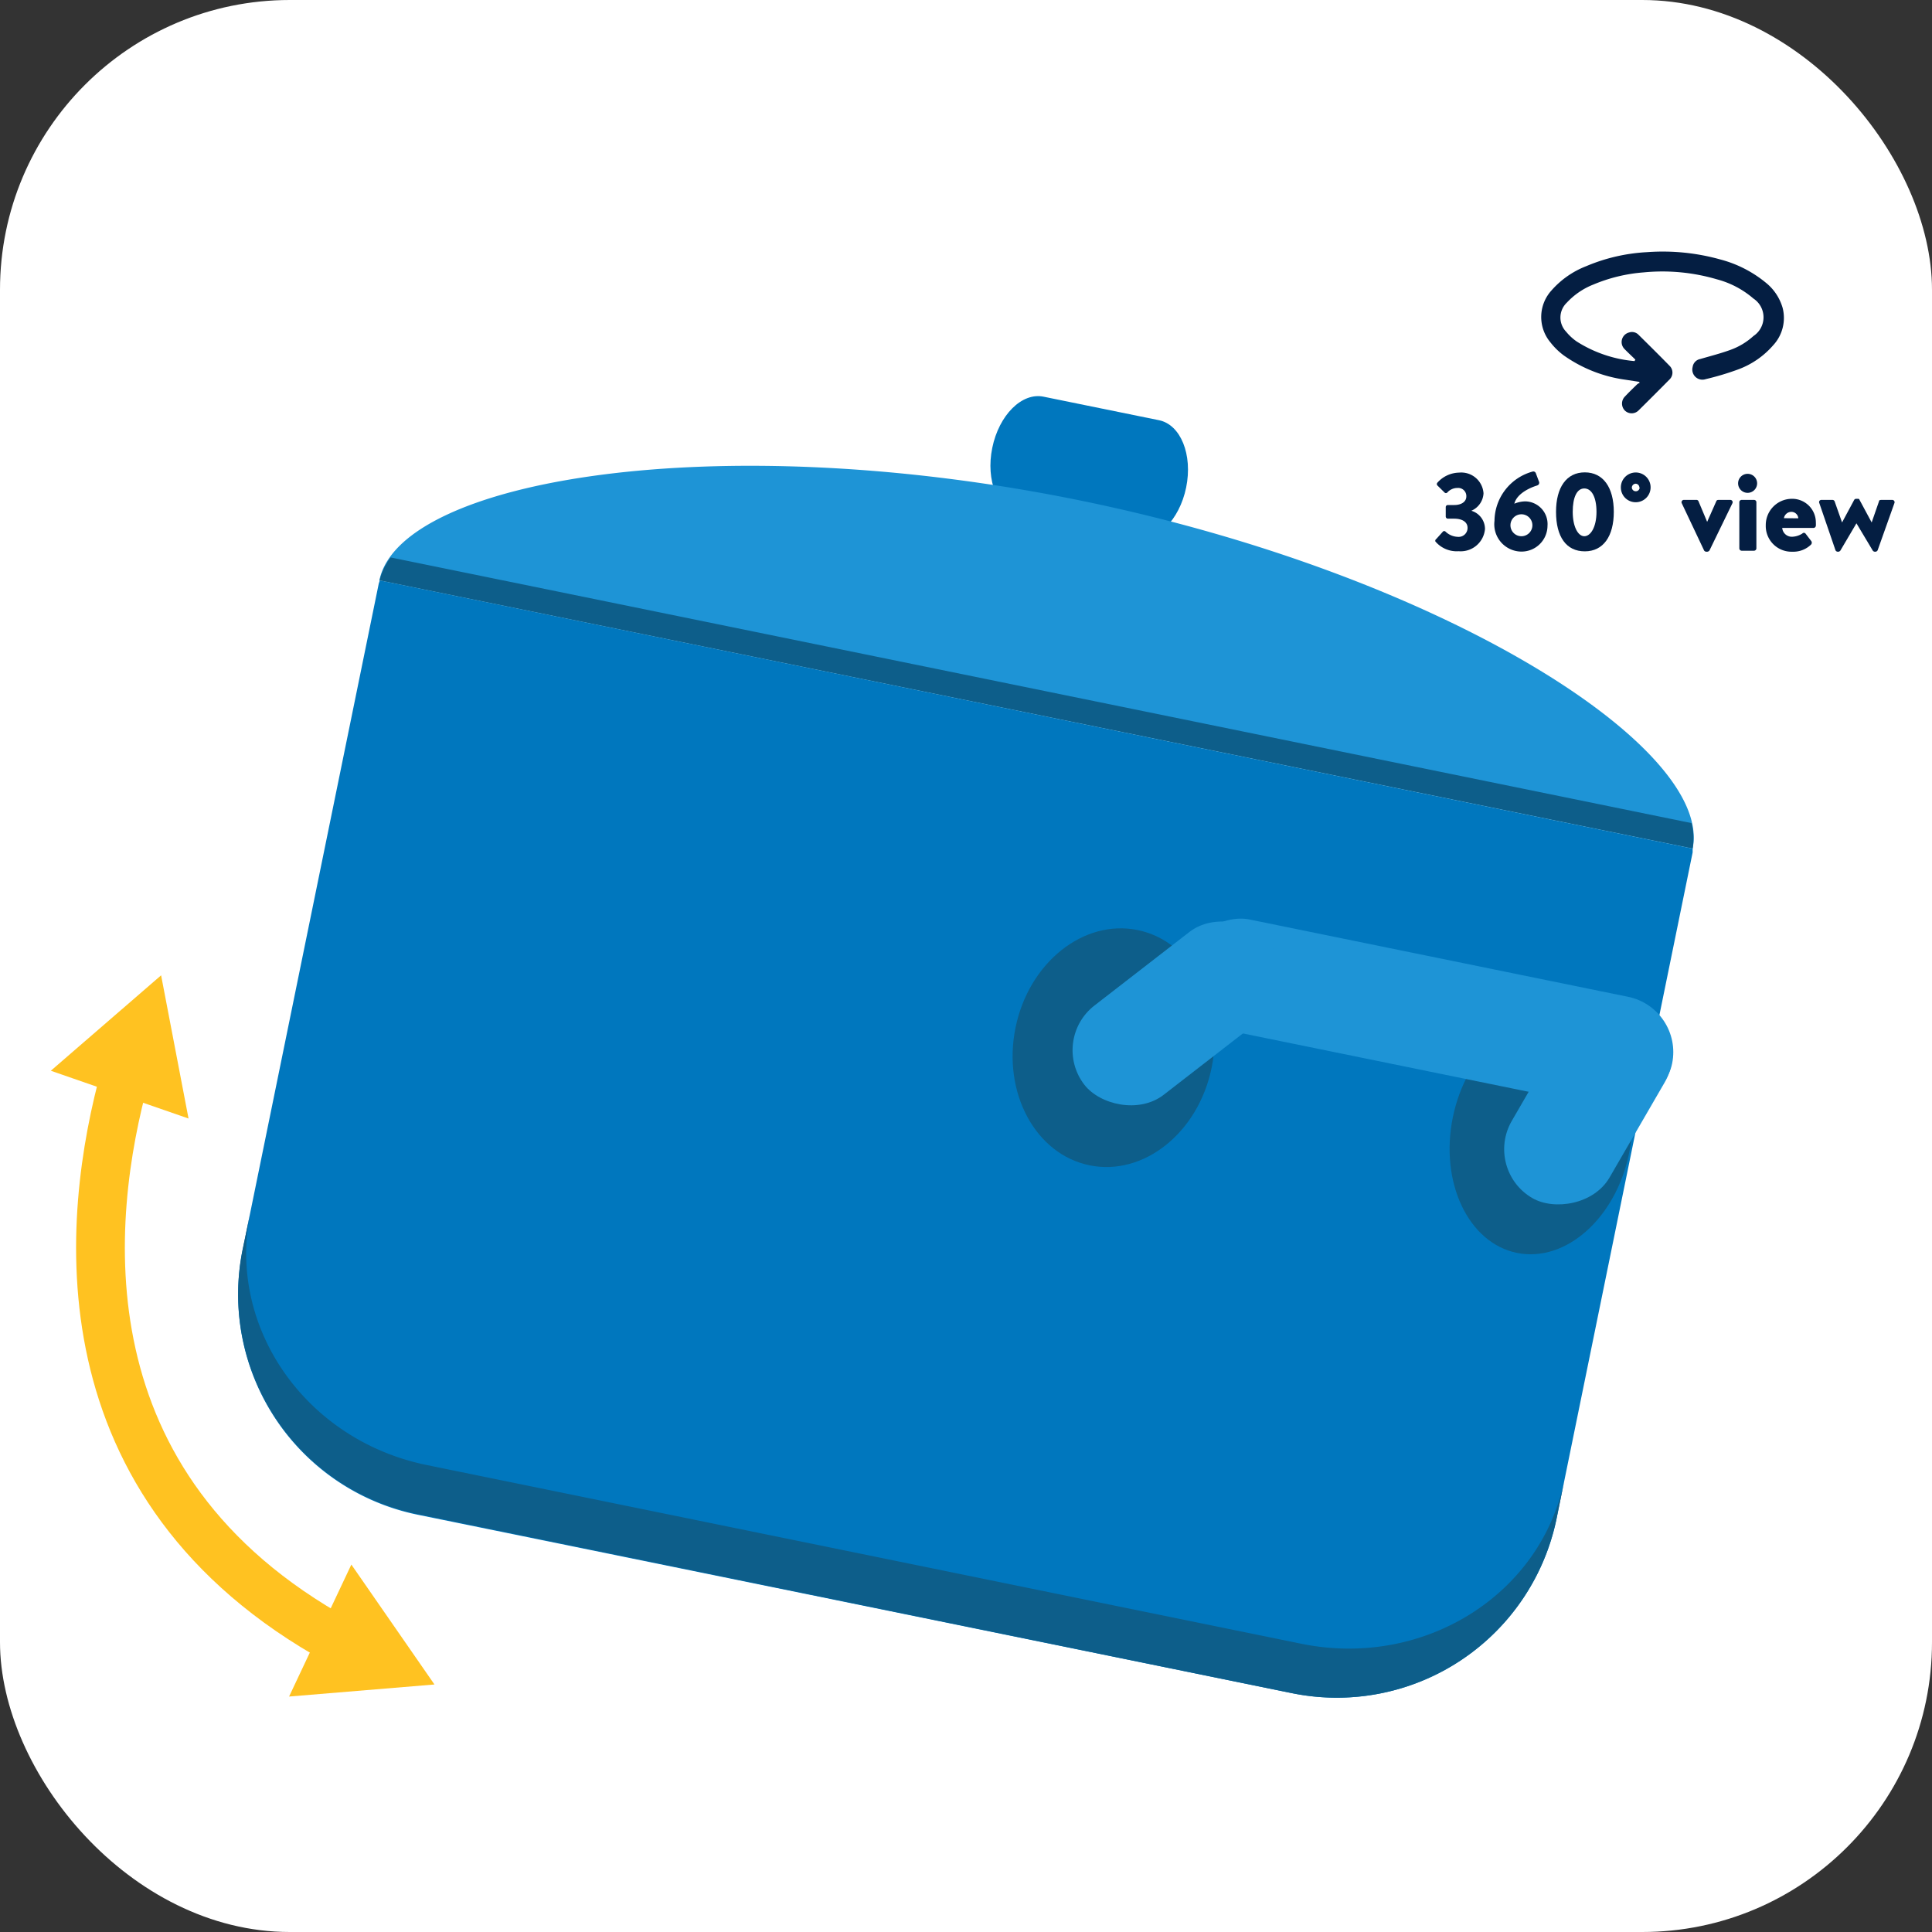
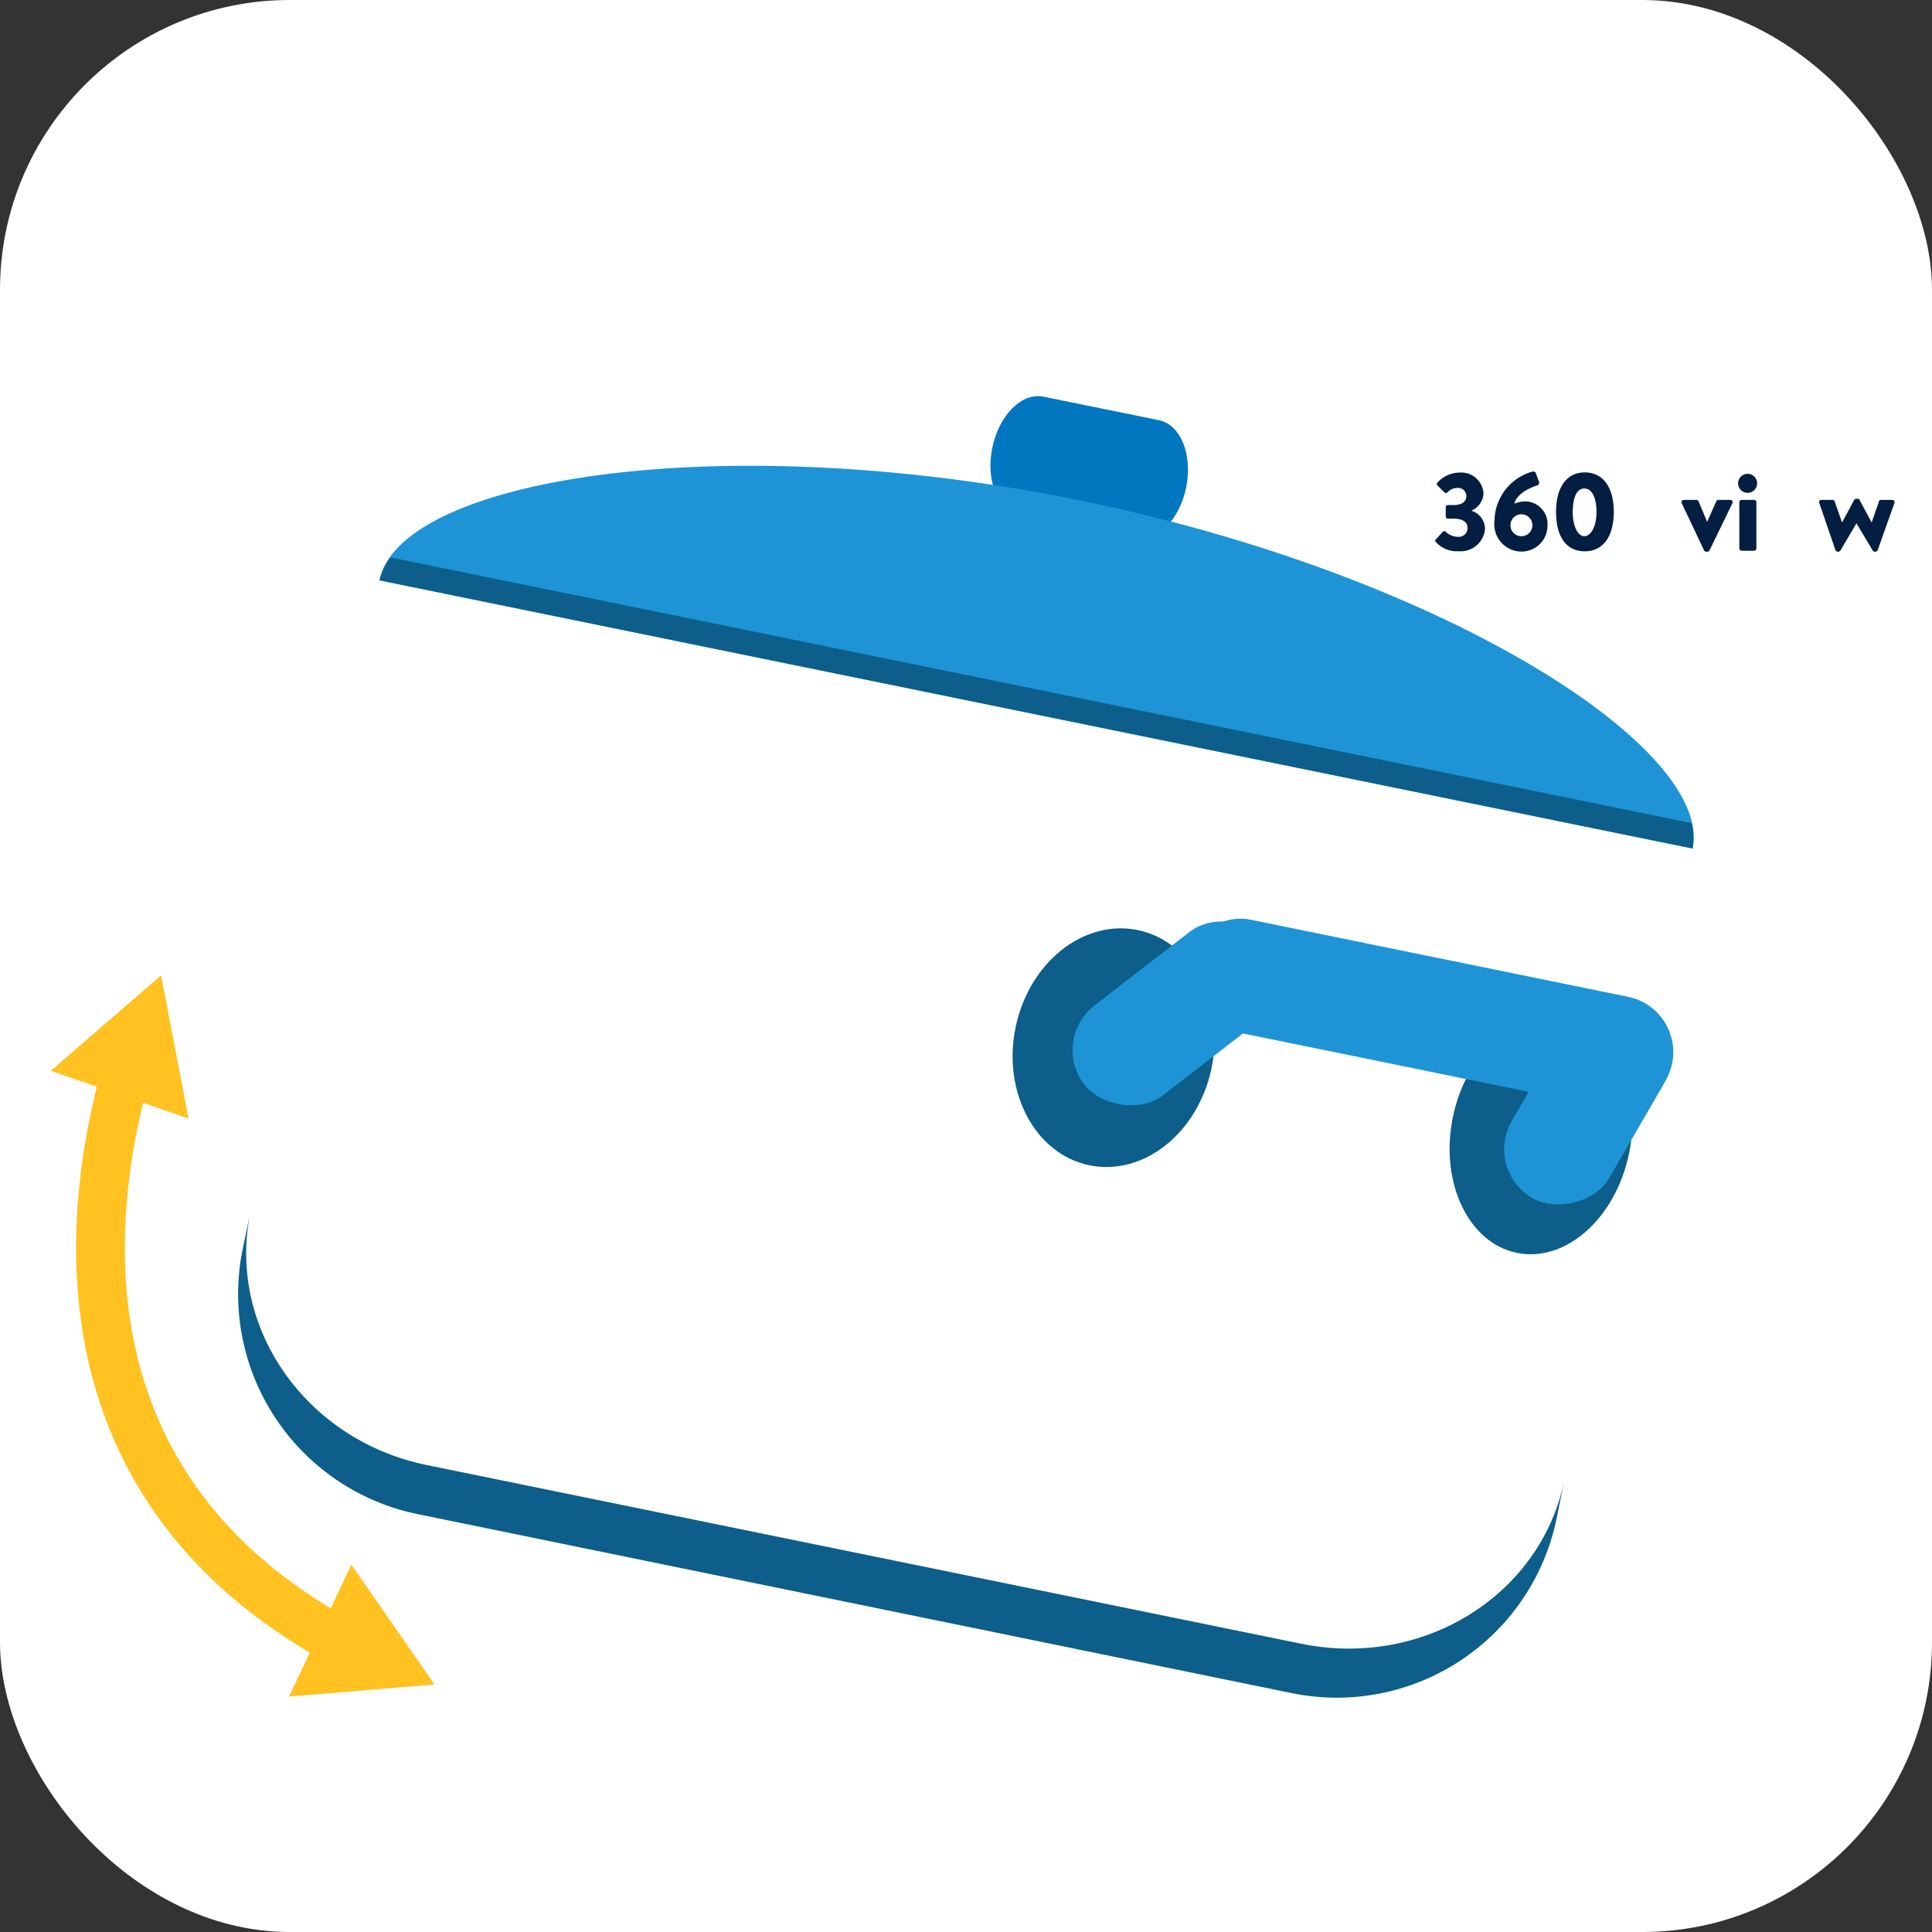
<svg xmlns="http://www.w3.org/2000/svg" viewBox="0 0 158.53 158.53">
  <rect x="0" y="0" width="158.53" height="158.53" fill="#333333" stroke="none" />
  <defs>
    <style>.cls-1{fill:#fff;}.cls-2{fill:#041e42;}.cls-3{fill:#0077be;}.cls-4{fill:#0d5e8a;}.cls-5{fill:#1e94d6;}.cls-6{fill:none;stroke:#ffc221;stroke-linecap:round;stroke-linejoin:round;stroke-width:4px;}.cls-7{fill:#ffc221;}</style>
  </defs>
  <title>360 view pot</title>
  <g id="Layer_2" data-name="Layer 2">
    <g id="Layer_27" data-name="Layer 27">
      <rect class="cls-1" width="158.53" height="158.53" rx="23.78" />
-       <path class="cls-2" d="M134.19,29.51c-.29-.29-.6-.57-.89-.87a.81.81,0,0,1,.38-1.36.75.75,0,0,1,.78.2c.85.84,1.7,1.68,2.54,2.54a.78.78,0,0,1,0,1.11c-.85.86-1.7,1.71-2.56,2.56a.8.8,0,0,1-1.11,0,.82.82,0,0,1,0-1.15c.32-.34.65-.66,1-1a.8.8,0,0,1,.22-.13l-.06-.08-1.1-.17a11.44,11.44,0,0,1-5.08-2,5.62,5.62,0,0,1-1.1-1.08,3.24,3.24,0,0,1,.09-4.24,7.3,7.3,0,0,1,2.86-2,14.75,14.75,0,0,1,5-1.15,17.53,17.53,0,0,1,6,.6,9.78,9.78,0,0,1,3.74,1.91,4.11,4.11,0,0,1,1.37,2.05,3.3,3.3,0,0,1-.78,3.09,7,7,0,0,1-2.94,2,22.71,22.71,0,0,1-2.59.77.83.83,0,0,1-1.07-1,.77.77,0,0,1,.62-.65c.82-.24,1.65-.45,2.45-.74a5.62,5.62,0,0,0,1.92-1.15,1.84,1.84,0,0,0,0-3.07,7.52,7.52,0,0,0-3-1.58,15.83,15.83,0,0,0-6-.57,13.24,13.24,0,0,0-4.14,1,5.93,5.93,0,0,0-2.18,1.49,1.68,1.68,0,0,0-.05,2.38,4.24,4.24,0,0,0,.85.79,10.52,10.52,0,0,0,4.76,1.62Z" />
      <path class="cls-2" d="M117.85,44.23l.54-.6a.15.15,0,0,1,.23,0,1.53,1.53,0,0,0,1,.42.73.73,0,0,0,.8-.74c0-.46-.41-.75-1.1-.75h-.52a.18.18,0,0,1-.17-.17v-.78a.17.17,0,0,1,.17-.17h.52c.65,0,1-.31,1-.7a.67.67,0,0,0-.74-.7,1.1,1.1,0,0,0-.81.36.16.16,0,0,1-.25,0l-.57-.56a.17.17,0,0,1,0-.24,2.45,2.45,0,0,1,1.78-.82,1.83,1.83,0,0,1,2,1.7,1.65,1.65,0,0,1-1,1.43v0a1.56,1.56,0,0,1,1.12,1.5,2,2,0,0,1-2.16,1.82,2.3,2.3,0,0,1-1.91-.8A.17.17,0,0,1,117.85,44.23Z" />
      <path class="cls-2" d="M125.74,38.7a.22.22,0,0,1,.29.15l.27.72c0,.1,0,.2-.18.27-.43.13-1.64.6-1.86,1.49a2.48,2.48,0,0,1,.88-.19,1.86,1.86,0,0,1,1.84,2,2.13,2.13,0,0,1-2.12,2.12,2.24,2.24,0,0,1-2.23-2.52A4.24,4.24,0,0,1,125.74,38.7Zm-.9,5.3a.9.9,0,0,0,0-1.8.9.9,0,0,0,0,1.8Z" />
      <path class="cls-2" d="M127.68,42c0-2,.85-3.24,2.36-3.24S132.42,40,132.42,42s-.86,3.24-2.38,3.24S127.68,44.05,127.68,42ZM131,42c0-1.21-.4-1.92-1-1.92s-.95.71-.95,1.92S129.48,44,130,44,131,43.25,131,42Z" />
-       <path class="cls-2" d="M133,40a1.22,1.22,0,1,1,1.22,1.21A1.21,1.21,0,0,1,133,40Zm1.52,0a.32.32,0,0,0-.3-.31.33.33,0,0,0-.32.31.32.32,0,0,0,.32.31A.31.31,0,0,0,134.54,40Z" />
      <path class="cls-2" d="M138,41.3a.19.19,0,0,1,.18-.28h1a.18.18,0,0,1,.19.11l.71,1.69h0l.75-1.69c.05-.12.13-.11.28-.11h.86a.19.19,0,0,1,.18.28l-1.88,3.87a.25.25,0,0,1-.18.1H140a.22.22,0,0,1-.17-.1Z" />
      <path class="cls-2" d="M142.62,39.66a.78.78,0,1,1,1.56,0,.78.78,0,0,1-1.56,0Zm.1,1.55a.19.19,0,0,1,.2-.19h1a.19.19,0,0,1,.2.19V45a.2.2,0,0,1-.2.19h-1a.2.2,0,0,1-.2-.19Z" />
-       <path class="cls-2" d="M147,40.93a1.94,1.94,0,0,1,2,1.94,2.45,2.45,0,0,1,0,.27.2.2,0,0,1-.2.18h-2.56a.79.79,0,0,0,.86.72,1.65,1.65,0,0,0,.79-.26.17.17,0,0,1,.26,0l.46.6a.23.23,0,0,1,0,.3,2.08,2.08,0,0,1-1.54.59,2.11,2.11,0,0,1-2.18-2.18A2.15,2.15,0,0,1,147,40.93Zm.56,1.6A.57.57,0,0,0,147,42a.62.62,0,0,0-.62.52Z" />
      <path class="cls-2" d="M149.28,41.27a.18.18,0,0,1,.18-.25h.9a.19.19,0,0,1,.18.12l.61,1.73h0l1-1.86a.19.19,0,0,1,.17-.08h.09c.09,0,.15,0,.17.08l1,1.86h0l.6-1.73c0-.1.1-.12.2-.12h.88a.19.19,0,0,1,.19.25l-1.38,3.88a.21.21,0,0,1-.19.12h-.05a.22.22,0,0,1-.16-.09l-1.34-2.24h0l-1.32,2.24a.24.24,0,0,1-.16.09h-.06a.21.21,0,0,1-.18-.12Z" />
-       <path class="cls-3" d="M31.15,47.62c0,.1-.06.2-.08.31L19.91,102.56a18.43,18.43,0,0,0,14.36,21.73L106,138.93a18.41,18.41,0,0,0,21.73-14.35l11.16-54.64c0-.1,0-.21,0-.31Z" />
      <path class="cls-4" d="M106.79,134.88,35.1,120.23c-10-2-16.49-11.31-14.56-20.72l-.63,3a18.43,18.43,0,0,0,14.36,21.73L106,138.93a18.41,18.41,0,0,0,21.73-14.35l.62-3.06C126.39,130.93,116.76,136.91,106.79,134.88Z" />
      <path class="cls-3" d="M97.33,40c-.55,2.68-2.43,4.56-4.21,4.2l-9.48-1.94c-1.77-.36-2.77-2.83-2.22-5.51h0c.55-2.69,2.43-4.57,4.21-4.2l9.47,1.93c1.78.36,2.78,2.83,2.23,5.52Z" />
      <path class="cls-5" d="M138.89,69.63a.13.13,0,0,1,0,.06s0,0,0-.06c1.69-8.28-20.54-22.5-50.29-28.57s-55.78-1.72-57.47,6.56h0Z" />
      <path class="cls-4" d="M32.05,45.74a5.09,5.09,0,0,0-.9,1.88h0l107.74,22a.13.13,0,0,1,0,.06s0,0,0-.06a5.08,5.08,0,0,0-.09-2.08Z" />
      <ellipse class="cls-4" cx="91.37" cy="86" rx="9.85" ry="8.21" transform="matrix(0.2, -0.98, 0.98, 0.2, -11.18, 158.31)" />
      <ellipse class="cls-4" cx="126.45" cy="93.17" rx="9.85" ry="7.38" transform="translate(9.86 198.41) rotate(-78.46)" />
      <rect class="cls-5" x="112.5" y="62.67" width="9.27" height="40.99" rx="4.64" transform="translate(12.21 181.29) rotate(-78.46)" />
      <rect class="cls-5" x="86.98" y="78.51" width="19.12" height="9.27" rx="4.64" transform="translate(-30.7 76.54) rotate(-37.76)" />
      <rect class="cls-5" x="121.17" y="85.75" width="18.3" height="9.27" rx="4.64" transform="translate(-13.23 157.81) rotate(-59.9)" />
      <path class="cls-6" d="M10.29,88.13C7,100,4.75,122,27.8,134.66" />
      <polygon class="cls-7" points="4.17 87.86 13.22 80.03 15.47 91.78 4.17 87.86" />
      <polygon class="cls-7" points="23.72 139.21 35.65 138.22 28.83 128.38 23.72 139.21" />
    </g>
  </g>
</svg>